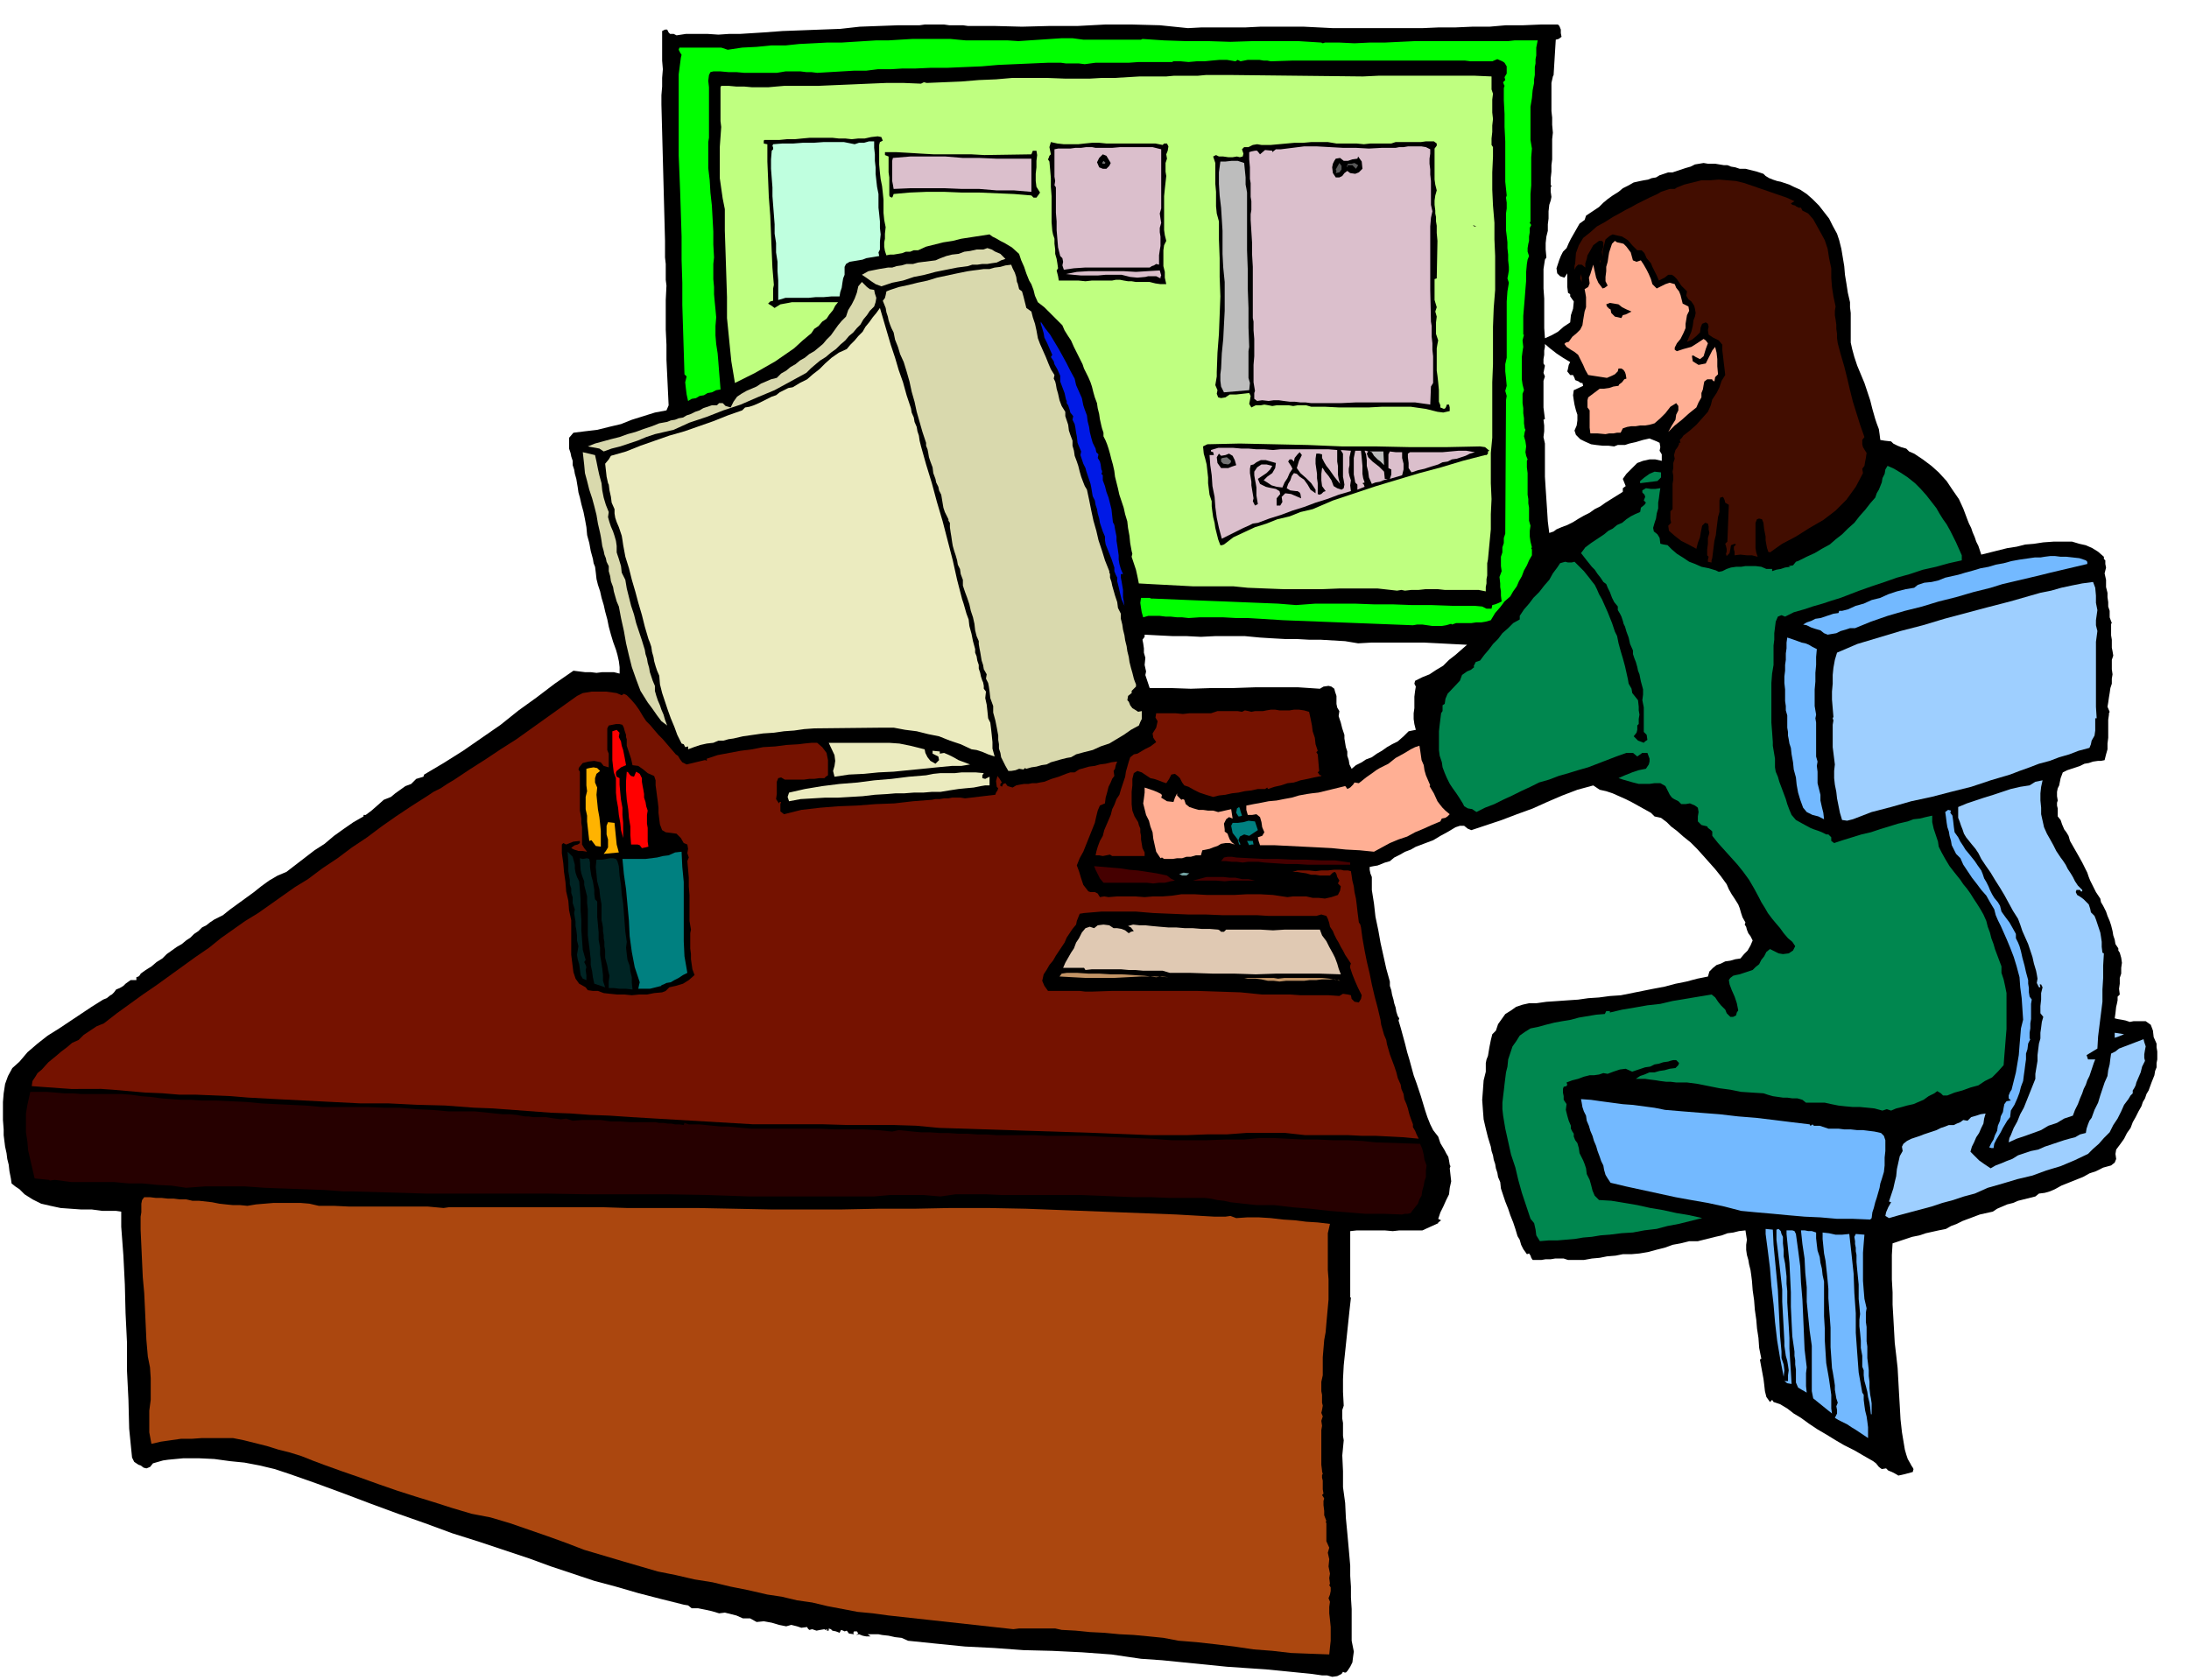
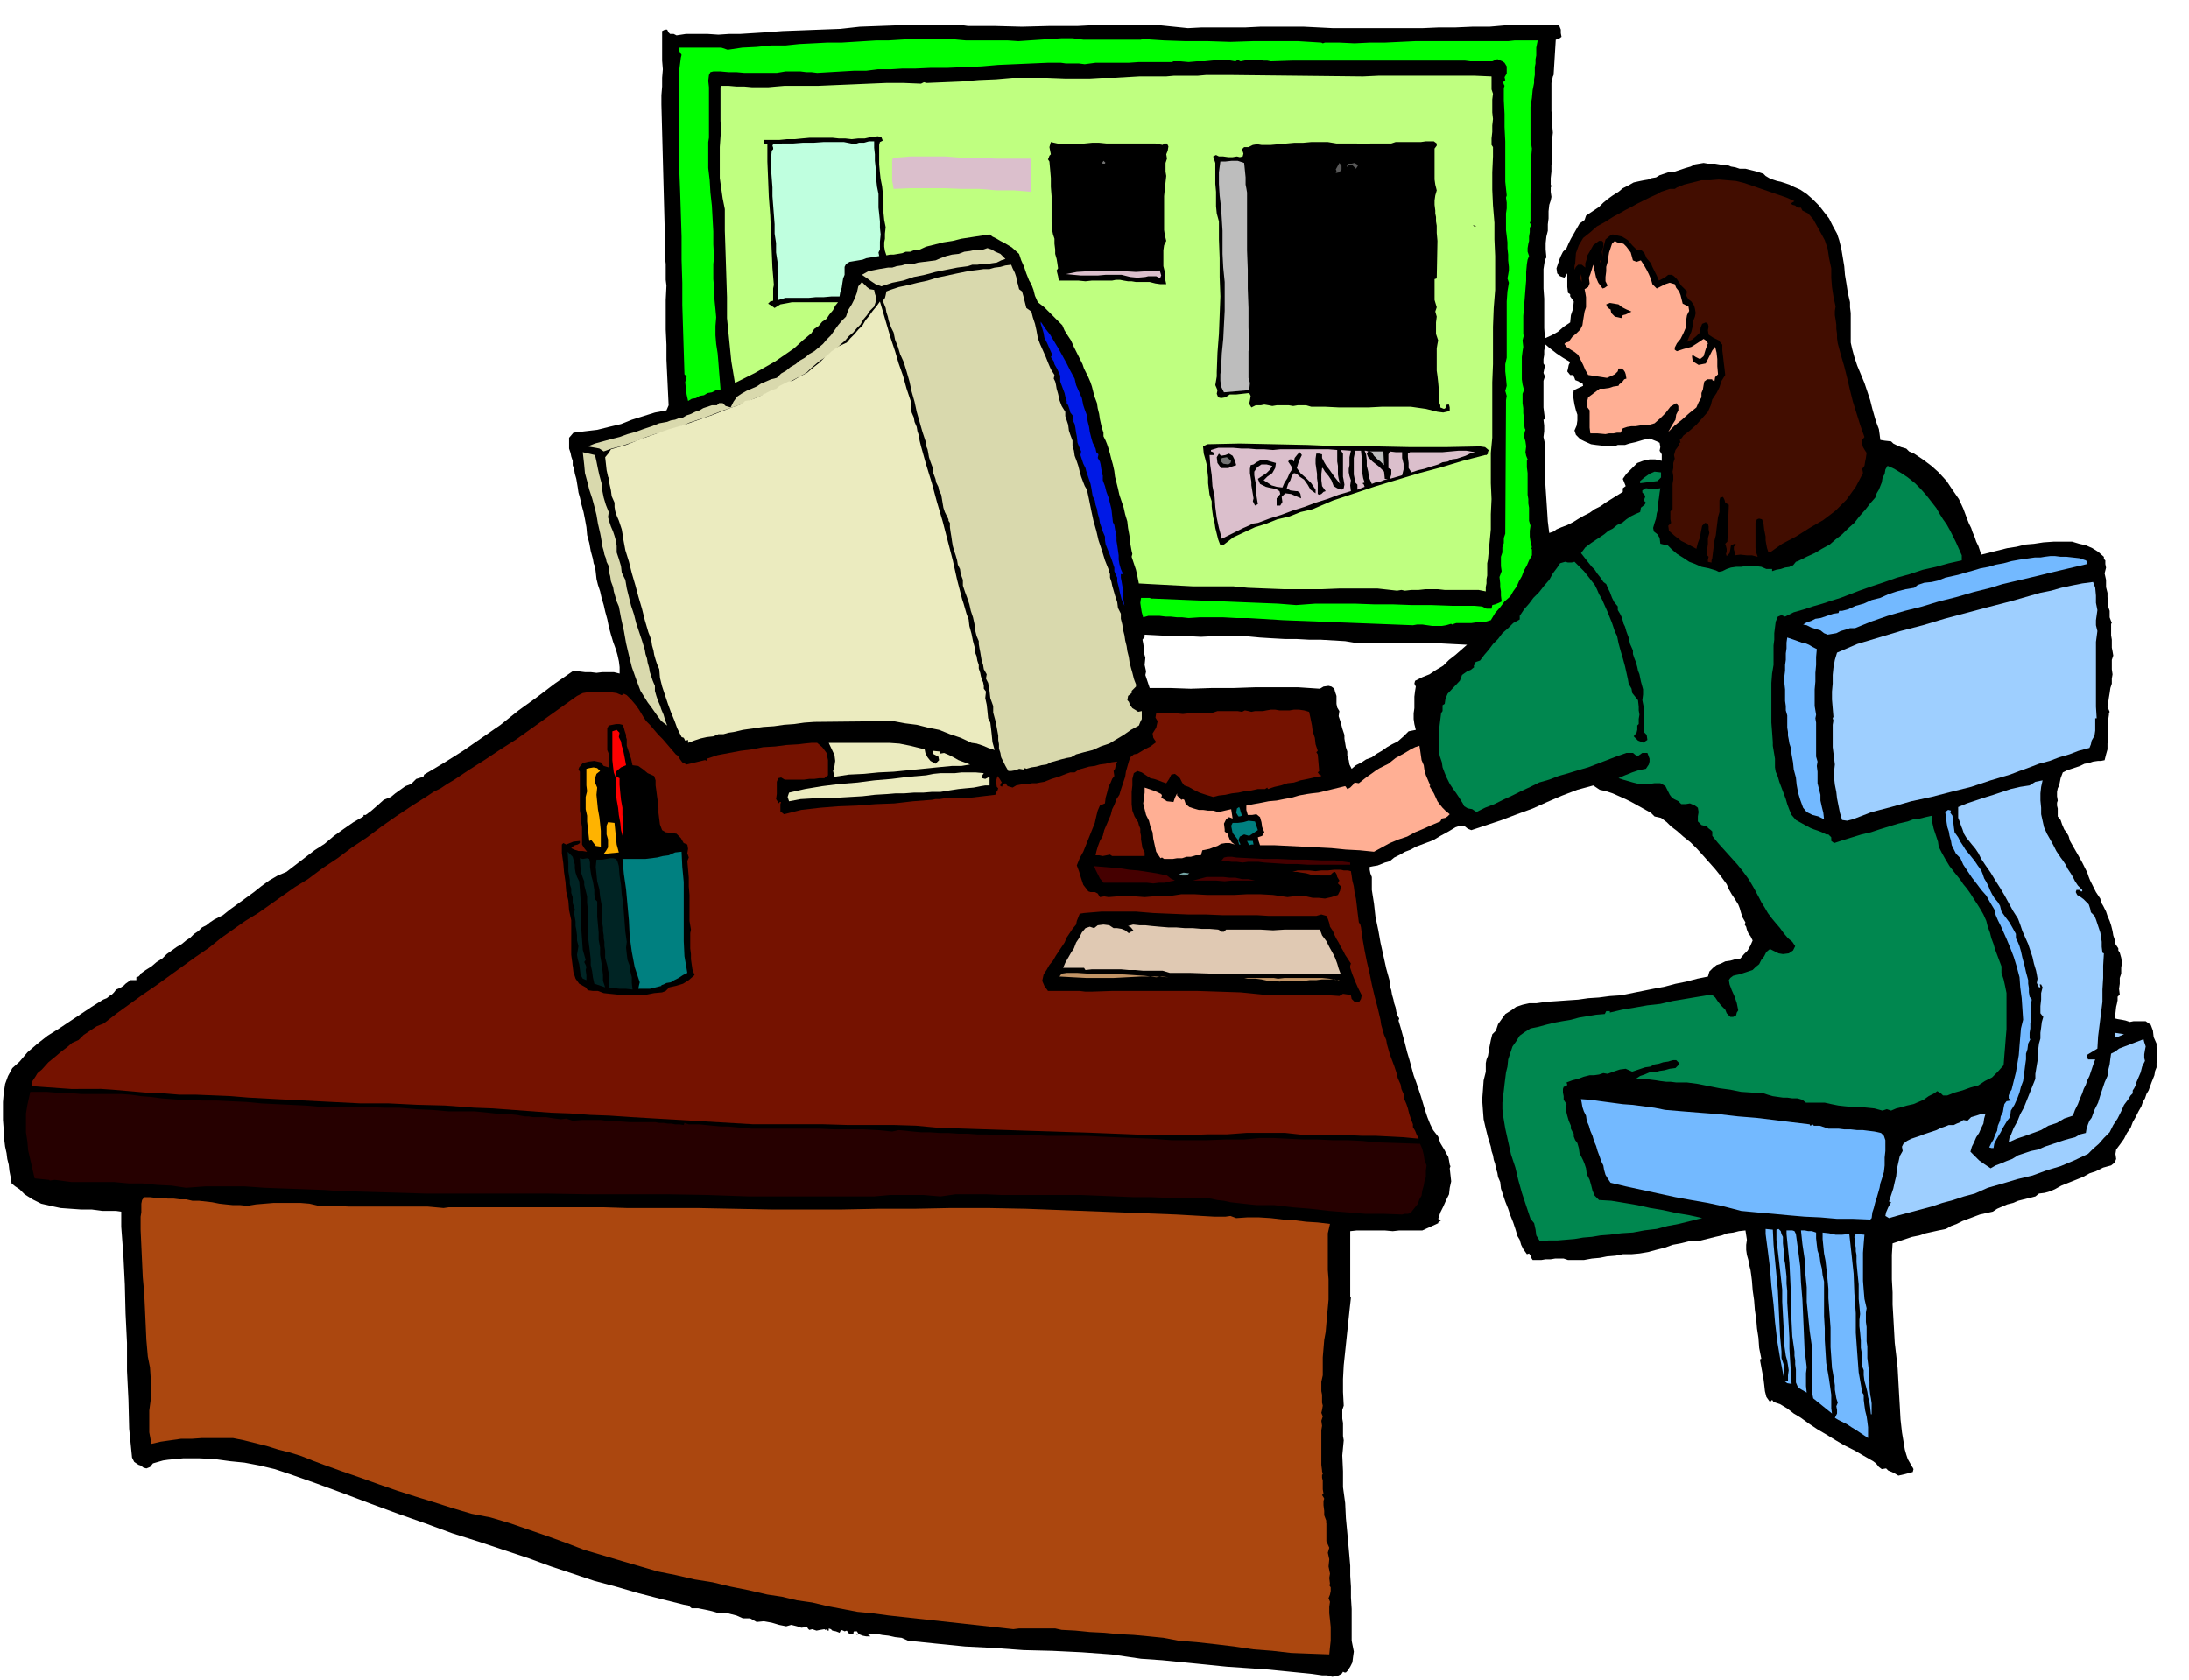
<svg xmlns="http://www.w3.org/2000/svg" fill-rule="evenodd" height="376.396" preserveAspectRatio="none" stroke-linecap="round" viewBox="0 0 3035 2329" width="490.455">
  <style>.brush1{fill:#000}.pen1{stroke:none}.brush5{fill:#dbbfcc}.brush6{fill:#bdbdbd}.brush7{fill:#737373}.brush9{fill:#420d00}.brush10{fill:#ffaf94}.brush11{fill:#d9d9ad}.brush12{fill:#ebebbf}.brush15{fill:#73b9ff}.brush16{fill:#9ecfff}.brush17{fill:#751200}.brush18{fill:teal}.brush19{fill:red}.brush20{fill:#ffb300}.brush21{fill:#002424}.brush22{fill:#450000}</style>
  <path class="pen1 brush1" d="m2990 1447-4-9-1-9-3-8-7-5h-17l-5 1-6-2-5-1-6-1-4-1 1-7 1-9 1-4 1-5v-5l3-3-1-8 1-7v-8l2-6v-8l1-7-1-7-2-7-2-3v-3l-4-6-1-6-2-6-1-6-2-8-2-6-3-7-2-6-2-4-2-4-3-5-1-5-6-9-5-10-3-6-2-5-2-6-2-4-5-10-5-9-4-7-4-7-4-7-2-7-3-5-3-4-3-7-2-6-4-5v-11l-1-4v-4l1-3-1-6v-6l1-5 2-4 2-10 3-8 6-3 6-2 6-2 6-2 6-3 6-1 6-2 7-1h4l5-1 2-8 2-7v-8l1-8v-25l1-7v-2l1-2-3-7 1-6 1-7 1-6 1-7 2-6v-7l1-6-1-7v-13l2-6-1-6-1-5v-11l-1-6v-16l1-1-3-8v-9l-2-6v-6l-1-7v-6l-1-4-1-4v-10l-2-9 1-4 1-4-1-5v-5l-2-2v-3l-8-7-8-5-9-4-9-2-10-3h-26l-14 1-13 2-12 1-12 3-13 2-12 3-12 3-12 3-2-6-2-6-3-6-2-6-3-7-2-6-3-6-2-5-6-16-6-13-9-13-8-12-11-12-10-9-12-9-12-8-7-3-4-4-7-2-5-2-6-3-3-3-9-1-6-1-1-8-1-7-3-8-2-6-4-14-3-12-4-12-4-12-5-12-5-12-4-12-3-11-2-9v-41l-1-8v-7l-3-13-2-13-2-12-1-12-2-12-2-12-3-12-3-9-6-11-5-10-7-9-7-9-9-9-8-7-9-6-9-4-6-3-6-2-6-2-5-1-6-2-5-2-5-3-3-3-9-3-8-2-8-2h-8l-6-2-6-1-5-2h-5l-6-1-6-1h-10l-6-1-6 1-6 1-6 3-7 2-6 2-6 2-6 2h-6l-6 2-6 2-5 3-6 1-5 2-6 1-5 1-9 2-7 4-8 4-6 5-8 5-7 5-6 5-6 6-6 4-6 4-6 4-2 6-7 5-4 7-4 7-4 7-3 6-3 7-5 5-3 6-2 5-2 6-2 6 1 7 4 4 6 2 2-3 2-3v19l1 8 3 2v3l5 7-1 10-3 9-1 10-9 6-8 7-9 5-9 4-1-14v-41l-1-14v-27l2-13 2-3-1-11v-9l1-9 2-8v-9l1-8v-10l1-9 2-6 1-5-1-7v-6l1-2-1-2v-9l1-9v-9l1-8v-28l1-9-1-11v-10l-1-9v-39l2-9 1-2 3-49 4-1 4-3-1-5v-5l-2-5-2-2h-24l-24 1h-24l-23 2h-24l-23 1h-23l-23 1h-124l-20-1-20-1h-61l-20 1h-61l-19 1-39-4-38-1h-38l-38 2h-39l-38 1-38-1h-37l-7-1h-19l-7-1h-27l-7 1h-29l-27 1-27 1-27 3-27 1-26 1-27 1-27 2-16 1-16 1h-15l-15 1-15-1h-30l-13 2-4-2h-5l-2-2-2-4h-3l-4 2v41l1 12-1 12v12l-1 12v13l5 189v23l1 9v22l1 8-1 20v41l1 21v21l1 21 1 21 1 21-3 7-16 3-16 5-16 5-15 6-17 4-16 4-17 2-16 2-6 7v15l2 6 1 5 2 6v6l2 6 1 6 2 7 1 6 1 6 1 7 2 7 2 9 3 11 2 10 2 11 1 11 3 11 2 11 3 11 1 6 2 5 1 8 1 9 2 8 3 9 2 9 3 10 2 9 3 11 2 10 3 11 3 10 4 11 2 7 2 9 1 8v9l-8-2h-16l-8 1-8-1h-8l-8-1-8-1-26 18-25 19-25 18-25 20-26 18-26 18-27 17-27 16-1 3-10 3-7 7-8 3-7 5-7 5-6 5-10 4-9 8-8 7-8 6h-3v2l-14 8-13 9-14 10-13 11-14 9-13 10-13 10-13 10-12 5-12 7-11 8-10 8-11 8-11 8-11 8-10 8-6 3-6 3-6 4-5 4-6 3-5 5-6 4-5 5-6 4-6 5-7 4-7 5-7 5-6 6-8 5-7 6-8 5-7 5-1 2-2 2-3 1v4h-8l-7 5-3 3-5 3-5 2-3 4-3 3-2 1-5 4-5 2-16 10-15 10-15 10-15 10-16 10-14 11-14 12-11 13-10 9-6 11-4 11-2 13-1 12v25l1 13v8l1 8 1 8 2 9 1 8 2 8 1 9 2 10 1 7 5 4 6 4 7 7 11 7 12 6 13 3 14 3 14 1 14 1h15l15 2h19l7 1v21l3 40 2 40 1 40 2 41v39l2 40 1 40 4 40 3 6 6 4 3 1 4 3 4 1 5-2 4-5 7-2 7-2 7-1 21-2h22l21 1 22 3 20 2 21 4 21 5 21 7 37 13 38 14 37 14 38 14 37 13 38 14 38 12 39 13 30 10 30 11 30 10 30 10 30 8 31 9 31 8 32 8 6 1 5 4h9l10 2 9 2 10 3 8-1 8 2 8 2 9 4h10l9 5 10-1 11 2 10 3 10 2 7-2 8 2 6 2 8-1 1 2 2 2 4-1 6 2 5-1 6-1 1 1 3-1-1 2h3v-3l3 1 1 1 1 1 5 1 5 2 2-4 3 1 2 1 3-1 3 4 7 1-1-2 1-2h4l2 3-3 2 4-1 5 2 5 1h6l-4-3h15l5 1 9 1 9 2 9 1 9 4 39 4 40 4 40 2 41 3 40 1 41 2 41 3 41 6 29 2 30 3 30 3 30 3 29 2 29 2 30 3 30 3 7 1 7 1h7l7 2 7-1 6-3 2-3 2 1h2l2-2 4-6 3-6 1-8 1-7-3-15v-44l-1-16v-15l-1-15v-14l-2-23-2-22-2-21-1-21-3-22v-22l-1-22 2-21-1-6v-18l-1-6v-12l2-6-1-19v-18l1-19 2-19 2-19 2-19 2-19 2-18h-1v-92l9-1h39l11 1 9-1h32l22-10v-1l4-3-4-2 3-9 4-8 4-9 4-8 1-9 2-9-1-9-1-9 1-3-1-2-1-6-1-5-3-5-2-4-6-10-3-9-7-9-4-8-4-10-3-9-3-10-3-10-3-9-3-9-4-11-3-11-3-11-3-10-3-12-3-11-3-11-3-10 1-3-2-3-2-6-1-6-2-6-1-5-2-7-1-6-2-6v-6l-5-18-4-18-4-18-3-17-4-19-2-18-3-19v-18l-2-5-1-5v-4l5-1 6-1 5-2 5-2 7-2 6-5 8-4 7-4 8-3 7-4 8-3 8-3 8-3 10-6 11-6 5-3 5-3 6-2h6l5 4 5 2 21-7 21-7 21-8 22-8 20-9 21-9 21-8 22-6 9 6 9 2 9 3 9 4 9 4 8 4 9 5 9 5 9 5 5 5 9 2 8 6 6 6 8 6 9 8 10 8 9 9 9 10 8 9 8 9 8 10 8 11 3 7 4 7 4 6 5 8 2 5 2 7 2 6 4 7-1 3 2 3 1 4 2 5 3 4 3 6-3 7-4 7-5 5-5 6-7 1-7 2-7 1-6 3-6 2-5 4-5 5-2 7-15 3-15 4-15 3-15 4-16 3-15 3-15 3-15 3-15 1-15 2-15 1-14 2-15 1-14 1-15 1-14 2h-10l-9 2-9 3-7 5-8 5-5 7-5 7-3 9-5 5-2 8-1 5-1 5-1 6-1 6-2 5-1 5v12l-3 12-1 14-1 13 1 14 1 13 3 13 3 12 4 13 1 6 2 6 1 6 2 6 1 6 2 6 1 6 3 7 1 9 3 9 3 9 4 10 3 9 4 10 3 9 3 10 3 5 2 7 3 6 5 7 3-1 2 3 1 3 2 3h12l6-1h7l6-1h12l6 2h22l11-2 11-1 10-2 12-1 10-2h12l11-1 12-2 11-3 12-3 11-4 11-2 12-3h12l8-2 8-2 8-2 9-2 8-3 8-1 8-2 9-1 2 13-1 7v7l1 7 2 7 1 6 2 8 1 7 1 8 1 13 2 14 1 13 2 14 1 12 2 13 1 14 3 15-2 1 5 27 1 8 1 9 2 8 5 7 3-3 2 3 9 3 10 6 9 7 10 6 11 8 12 8 12 7 13 8 12 7 14 7 12 7 14 8 4 3 4 5 4 3 6-1 3 3 5 2 4 2 5 3 9-2 11-3 1-4-1-2-2-3-1-2-4-7-2-6-2-7-1-6-3-18-2-18-1-18-1-17-1-18-1-18-2-18-2-17-1-18-1-18-1-17v-17l-1-18v-34l1-16 9-3 9-3 9-3 10-2 9-3 9-2 9-2 10-2 7-4 8-3 8-4 8-3 8-3 8-3 9-2 9-2 6-4 7-3 7-3 8-2 7-3 8-2 8-2 8-2 5-4 8-1 7-2 7-3 9-5 10-4 10-4 10-4 9-5 9-3 10-5 11-3 5-4 2-5-1-7 1-6 6-8 5-7 4-8 5-7 3-8 4-7 4-8 4-7 2-6 3-5 2-6 3-5 4-11 4-10 1-6 2-5v-6l1-5v-11l-1-6v-5zM1962 944l-1 4 2 4-1 6-1 8v16l-1 7v8l1 7 2 8-10 2-7 7-8 7-8 4-7 4-7 5-7 4-7 5-8 3-6 4-8 4-6 5-3-6-1-6-2-6v-6l-2-6-1-6-1-6v-5l-3-9-2-8-3-9 1-7-3-5-1-5v-11l-2-6-1-4-4-3-4-1-7 1-5 3-30-2h-60l-29 1h-30l-30 1-29-1h-28l-2-6-2-6-2-6 1-5-2-9 1-10-2-7v-6l-1-7-1-5 3-4v-3l19 1 20 1h19l20 1 20-1h41l21 2 16 1 18 1h16l18 1h16l17 1 17 1 18 3 18-1h74l20 1 19 1 20 1-8 7-8 7-9 7-8 8-10 6-9 6-10 4-10 5zm342-305-9-2h-8l-9 2-8 3-7 7-8 8-5 7 4 10-4 3v5l-8 5-8 5-8 5-7 5-8 4-7 5-8 4-7 4-8 5-8 4-8 3-7 3-4 3-6 2-2-16-1-16-1-15-1-15-1-16v-46l-2-9 1-8v-8l-1-8 2-1-1-8-1-8v-37l2-6-2-5 1-5 1-5-2-3v-6l1-6v-6l1-5v-4l7 6 9 7 9 6 10 6-2 4-1 5-1 4 4 5h4l2 4 1 3 5 2 1 1 2 1h2l1 4-13 6-1 7 1 7 1 6 2 8 2 6v8l-1 7-3 7 2 6 6 6 6 3 9 4 7 1 9 1h8l8 1 5-2h10l6-2 9-2 10-3 9-2 10 4 4 2 1 6-1 5 3 5v9z" />
  <path class="pen1" style="fill:#0f0" d="M1383 56h14l15 1 15-1 15-1 15-1 15-1h15l15 2h80l2-1 30 2 30 1h31l31 1 31-1h63l32 2 2 1 3-1h20l21 1 21-1h21l21-1 21-1h129l9-1h32l-2 10v11l-1 5v6l-1 5v11l-1 6v5l-2 10-1 11-2 12v46l2 12-1 12v39l-1 12v38l-1 2 2 3-2 4v6l-1 6v6l-1 4-1 6v5l2 6-2 5-1 6-1 11v12l-1 12-1 13-1 12-1 12v26h1l-2 8 1 9-1 6-1 8v31l1 7 2 8-2 5v13l1 7v7l1 7v7l1 7 1 2-1 3-1 6 2 7 1 7-1 8 1 5 2 5-1 2v9l1 8v30l1 6v6l1 6v18l2 7-1 7v8l1 7 2 8-1 1 1 2v8l-4 7-3 7-4 7-3 8-4 7-3 7-5 7-4 7-8 7-6 8-7 8-6 10-7 2-6 1h-7l-7 1h-21l-6 2-1-1-7 2-6 1h-13l-7-1-7-1h-7l-6 1-180-7-16-1-16-1-17-1h-16l-18-1h-33l-15 1-9-1h-7l-9-1h-7l-8-1h-16l-7 2-2-7-1-6-1-7 1-7h12l2 1h3l24 1 24 1 25 1 26 1 24 1 25 1 25 1 25 2 27-2h54l27 1h26l27 1h27l28 1h31l11 1 6 3h7l1-5 4-1 5-2 4-2-1-8v-6l-1-6v-5l-1-9 3-8-1-7v-13l2-6v-7l2-6v-7l2-6 1-179v-6l1-6-2-7 2-7-1-11-1-9v-10l2-9v-78l1-14 2-12-2-6 1-5 1-6v-5l-1-9v-8l-1-9v-8l-1-9-1-8v-23l1-7v-8l-1-7 1-3-2-19v-56l-1-20v-18l-1-19v-17l1-3-1-2-1-3 3-3-1-4 3-5V92l-3-5-3-2-7-3-7 3h-30l-8-1h-239l-30 1-5-1h-5l-6-1h-16l-10 2-4-2-3 2-12-2h-10l-11 1-10 1h-11l-11 1-11-1h-10l-2 1h-46l-14 1h-46l-15 2-8-1h-18l-7-1h-18l-23 1-23 1-23 1-23 2-24 1-23 1h-23l-22 1h-18l-16 1h-18l-16 2h-17l-17 1-17 1-17 1-8-1h-7l-8-1h-21l-6 1-6 1h-45l-11-1h-11l-11-1h-10l-4 1-2 4-1 8 1 9v70l-1 6v36l2 17 1 17 2 18 1 18 1 18v18l1 18-1 9v21l1 11v10l1 11 1 10 1 11-1 12v13l1 12 2 13 1 12 1 13 1 12 1 13-6 1-6 3-6 1-5 3-6 1-5 3-6 1-5 3-2-9-1-8-1-9 2-8-3-3-1-32-1-32-1-32v-31l-1-32v-32l-1-32-1-31-1-25-1-24V103l3-23 1-4-2-3-2-4 1-3h58l9 3 20-3 20-1 20-2h20l19-2 20-1 19-1h20l16-1 16-1 16-1h17l16-1 17-1h53l10 1 11 1h44z" />
  <path class="pen1" style="fill:#bfff80" d="m1890 106 21-1h134l23 1v18l2 6-1 8v18l1 9-1 9v9l-1 9v9l2 3v13l-1 22v24l1 22 2 24v23l1 23v47l-2 25-1 26v52l-1 25v77l-2 21v42l1 22-1 21v21l-2 21-2 21-1 5v17l-1 5v6l-1 5v6l-10-2h-47l-9-1h-18l-9 1h-10l-9 1-5-1-6 1-27-3h-53l-25 1h-51l-26-1-25-1-20-2h-56l-19-1-19-1-19-1-18-1-2-10-2-9-3-9-3-9 1-4-1-4-2-11-1-10-2-11-1-9-3-10-2-9-3-9-3-9-2-9-2-8-2-8-1-8-2-9-2-7-2-8-2-7-2-6-2-5-3-6v-5l-2-6-1-4-2-9-1-7-2-8-1-7-3-8-2-7-2-8-2-6-3-7-3-6-3-6-2-6-3-6-3-6-3-6-3-6-4-9-4-6-5-8-3-7-8-8-8-8-9-9-9-7-4-9-2-8-3-8-3-5-4-10-3-9-4-9-3-9-10-9-10-6-6-3-5-3-6-3-4-3-13 2-13 2-13 2-12 3-13 2-12 3-12 3-11 5h-6l-5 2h-6l-5 2-6 1-6 1h-5l-5 1-2-6-1-6v-6l1-5v-7l1-9-2-10-1-10v-18l-1-10-1-9-2-10-1-9-1-11v-27l1-4 2-1 2-1-2-5-5-1-9 1-9 2h-9l-9 1-9-1h-9l-9-1h-31l-11 1-10 1h-11l-10 1h-21l-1 1v4l5 1v24l1 24 1 25 2 26 1 24 1 25 1 23 2 24-1 5v17l-4 1-3 3 5 3 4 3 8-5 11-2 5-1h64l-4 5-3 6-5 6-4 6-6 4-5 6-6 4-4 6-12 10-12 11-13 9-13 9-14 8-14 8-14 7-14 7-5-30-3-30-3-30v-29l-1-31-1-31-1-30v-30l-3-15-2-14-2-14v-43l1-14 1-14-1-8v-47l1-2h10l11 1h11l11 1h22l11-1 12-1h47l23-1 24-1 23-1 24-1h24l24 1 4-2 4 1 24-1 24-1 24-2 24-1 23-2h47l26 1h34l17-1h18l17-1 17-1h37l11-1h33l11-1h36l182 2z" />
  <path class="pen1" style="fill:#bfffdf" d="M1212 196v9l1 9v9l1 9v9l1 9 1 9 2 10v19l1 9 1 10v9l1 9-1 10v11l-2 4 1 5-6 1-6 1-6 1-5 2-6 1-6 1-6 1-5 3-2 4v11l-2 5-1 6-1 7-2 6-1 6h-11l-11 1h-11l-10 1h-32l-10 3v-27l-1-13v-13l-2-13v-13l-2-13v-13l-1-13-1-13-1-13v-12l-1-13-1-13v-13l1-12 2-2v-2l-1-3 1-2 13-1h15l13-1h15l14-1h28l15 3 6-2h7l7-2h7z" />
  <path class="pen1 brush1" d="M1992 199v3l-3 4v43l1 7 2 8-2 7-1 7v6l1 8v4l1 5v6l1 6v10l1 11-1 52-3 1v29l3 10-2 6 2 7-1 8v16l3 9-1 5-1 6v31l1 7 1 9 1 11v16l2 5v3l5 2 2-1 1-2 1-3h3l1 4v5l-9 2-8-1-8-2-8-2-21-3h-40l-19 1h-40l-20-1h-19l-7-2h-12l-6 1-6-1h-17l-6 1-5-1-6-1-5 1h-7l-6 3-3-5 1-5 1-6-2-4-9 1-9 1h-9l-6 4-6 1-4-1-2-5 1-5-3-7 1-6 1-6v-6l1-27 2-26 1-26 1-26-1-27v-26l-1-26v-25l-3-11-1-10v-20l-1-11v-29l-3-9 4-2 4 2h6l7 1h6l6-1 4 1 4-1 1-4-1-3-1-3 3-3h6l6-3 6-1 6 1h13l11-1 11-1 11-1h12l11-1h23l12 2h28l10 1 9-1h29l6-2h35l7-1h11l4 3zm-458 0h68l10 2 2-2h4l2 4-1 6-2 5 1 6-2 6v12l1 6-1 9-1 9-1 10v47l1 7 2 8-3 6-1 7v22l2 8v8l2 9h-8l-7-1-8-2h-19l-6-1h-5l-6-1-5-1h-6l-5 1h-28l-9 1-10-1h-27l-1-6-1-4-1-4 2-3-1-7-1-6-2-7v-6l-1-8v-7l-2-6-1-5-1-12v-36l-1-13v-12l-1-12-1-11-2-3 1-2 1-3 2-2-2-10 2-7 9 2 9 1h20l9-1 10-1h10l10 1z" />
-   <path class="pen1 brush5" d="M1519 205h23l11-1h45l12 3v82l-2 7 1 7 1 6-2 7v6l1 6v13l-1 6-1 7v13l-4-1-3 2-3 1-3 2h-90l-15 1-14 2-2-6 1-5-1-5-3-3-3-12-1-12-1-12v-12l-1-12v-35l-1-2-1-1 1-6-1-6v-38l5-1h17l7-1h8l7-1h8l5 1zm416 0 5-1h6l6-1h19l6 1 6 3v6l-1 7v7l1 8v7l1 9v33l2 9-2 9-1 12v88l1 44 1 6v15l1 9v9l1 9v37l-3 5-1 25-21-3h-82l-21 1h-41l-8-1h-7l-8-1h-7l-8-1-7-1h-7l-7 1-9-1-7 1-4-3v-8l1-3-2-12v-24l1-12v-24l-1-12v-12l-1-5v-71l-1-17v-16l-1-16-1-16v-8l1-6v-12l-1-6v-19l-1-6v-16l-1-11v-10l3-1 5-1h3l4 5 7-6 10 1v2l5-4h7l8-1 8-1 16-2h18l18 1 18 1h18l18 1 18-1h19z" />
-   <path class="pen1 brush1" d="m1438 215-1 8v9l-1 9v10l1 8 5 8-2 3-3 4h-4l-3-3-24-2-24-1-24-1h-24l-25-1h-24l-24 1-22 2-1 3-1 2-3-1-1-2v-25l-1-7v-22l-5-2v-4h16l18 1 16 1 18 1h52l18 1 65-1 2-5h5l1 6zm102 11-2 4-4 4h-5l-5-2-3-7 3-6 5-5 5 2 3 5 3 5z" />
  <path class="pen1 brush5" d="M1430 220v46l-24-2h-24l-24-2h-24l-24-1h-48l-23 1-1-6-1-5v-28l1-4 24-2h49l24 2h23l23 1h49z" />
  <path class="pen1 brush1" d="m1889 234-5 5-5 2-7-1-4-3-4 3-3 4-4 2h-5l-4-6-1-8 1-5 2-4 2-3 6-1 5 4h6l6-2 7-1 1-3 5 7 1 10z" />
  <path class="pen1 brush6" d="m1725 226 1 10 1 10v10l1 5 1 6v80l1 27v26l1 27v27l1 27-1 6v37l2 7-1 10-35 3-4-8-1-8v-9l1-8 1-21 2-20 1-20 1-19v-40l-2-20-1-19v-32l-1-16-1-16-2-17-1-16v-16l2-15h7l9-1h8l9 3z" />
  <path class="pen1 brush7" d="M1533 226h-1v1h-3l-1-1 2-3 3 3z" />
  <path class="pen1" d="m1860 235-3 4-5 1 1-3-1-2 5-9 3 4v5zm23-6-1 2-2 3-5-5h-6l-1 1 1 1h-2l2-4h5l4-1 5 3z" style="fill:#595959" />
  <path class="pen1 brush9" d="m2477 274 11 5-5 3 2 2 4 1 1 1 4 2h3l2 4 8 4 7 8 5 9 5 9 6 11 4 12 2 13 3 14v13l1 13 2 13 3 14-1 6v6l1 6 1 7v6l1 7v6l1 7 4 15 5 17 4 16 4 17 4 16 5 16 5 16 6 17-3 4v6l1 4 3 5 2 3-1 7-1 5-1 6-3 4 1 6-10 19-13 18-15 15-17 13-19 11-19 12-19 10-17 12-2-1v1l-2-6-1-5-1-6v-5l-2-10-1-9-2-5-4-1-3 1-2 5v35l1 6 2 6-8-2h-7l-9-1-8 1v-5l-1-3v-4l3-3-2-1-5 2-1 6-1 5-4 4-1-3 1-3v-4l-1-4-1-3 3-3 2-51-5-3-1-4-2-4-4 1-1 4v16l-2 7-1 8-1 8-1 9-2 8-1 8-1 8-1 8-1 3v3l-5-1v-3l1-4-2-2v-8l1-8v-8l2-7-1-5v-4l-1-4-4-1-4 4-1 5-1 5-1 6-3 8-2 8-11-6-10-5-9-7-8-7-1-7 4-4-1-5v-11l3-3v-35l1-6v-5l-1-6 1-5v-7l2-6-1-5 2-7 3-4 2-4v-2h2l-1-4 3-3 2-3 9-7 9-8 8-9 8-9 4-9 2-8 6-9 4-8 3-9 5-8-1-9-1-8-1-9-1-8v-8l-5-6-8-4-6-4-1-6 1-5-1-4-3-2-5 2-2 5-1 7-5 5-6 5-7 3 3-7 3-7 2-8 1-8 2-5 1-5-1-6-1-4-4-6-4-3-3-5 1-6-8-8-6-9-4-4-3-2h-5l-5 4-4 2-4 2-3-7-3-6-3-6-2-5-6-7-3-7-4-4h-6l-7-7-6-7-8-5-9-2-4-1-4 2-6 5-2 8-2 8v8l-1-7 2-7v-6l-2-2h-4l-8 6-5 9-3 5-1 5-2 6v6l-5-4h-5l-3 3-2 4v-5l1-4 1-14 4-11 6-10 10-8 9-8 11-6 11-7 11-6 7-4 8-4 7-4 8-4 10-5 11-5 5-3 6-2 6-2h7l3-2 10-4 12-3 12-3h12l12-1 12 1 12 1 12 3 58 20z" />
  <path class="pen1 brush1" d="M2047 314h-3l-2-2 5 2z" />
  <path class="pen1 brush10" d="m2255 342 6 8 3 11 5 2 6-2 4 6 4 7 3 6 3 7 2 7 6 6 6-3 6-3 6-2 7 2 2 5 4 5 2 5 2 8 1 4 4 2 4 2 1 6-3 6-1 6-1 6v6l-3 7-4 8-5 6-3 6v3l3 2 9-3 11-3 8-5 9-6 3 2 3 4-3 8-3 10-5 4-6-3-3-2h-2v2l1 6 8 5 10-2 3-6 3-6 3-6 4-5 2 8 1 9v10l1 11-4 4-1 6-3-2v-1h-7l-4 3-1 5-1 6-2 5v6l-4 7-3 7-10 8-10 9-10 8-9 9 5-9 5-8 1-7 3-6v-6l-3-4-8 5-7 9-7 7-8 7-7 2-6 1h-7l-6 1h-6l-6 1-6 2-3 6h-5l-5 1h-6l-5 1-11-1h-10l-1-8v-24l-3-4v-10l1-4 16-12h6l7-1 6-2 7-1 1-2 4-3 3-4 3-1-1-6-1-3-2-3-3-2h-4l-1 4-2 2-2 2-4 2-7 3-26-4-4-7-3-7-4-8-3-6-5-4-5-3-6-4-3-4 2-2 4-1 5-7 6-5 5-5 3-6 1-7 1-6 1-6 2-6v-14l-1-6-1-5 5-3 2-5-1-8 2-5 4-13 2 9 2 9 3 7 6 8 3-1 4-3-3-6v-6l1-8v-6l2-7 1-7 1-6 2-6 2-6 4-4 3 2 5 1 4 1 4 4z" />
  <path class="pen1 brush11" d="m1394 359-6 2-6 3-7 1-6 1h-7l-7 1h-7l-6 2-15 2-15 3-15 3-15 4-15 3-15 5-15 3-15 5-8-3-6-4-7-5-6-4 9-5 10-2 5-1 6-1 6-1h6l6-2 7-1 7-2h9l7-2 8-1 8-1 8-1 7-3 8-3 8-2 9-1 8-3 8-1 9-2h9l6-2 6 2 5 3 7 3 7 7z" />
  <path class="pen1 brush9" d="m2219 365-1-3 2-3-1 2v4z" />
  <path class="pen1 brush11" d="m1410 391 1 2 1 4 1 4 4 3 2 7 2 8 2 8 7 5 2 8 3 9 2 9 2 11 3 8 4 9 4 9 4 10 3 7 5 8-1 5 2 4 1 4 1 6 2 7 2 9 3 8 5 8v6l2 6 2 6 1 8 2 6 3 8v7l2 7 1 7 3 8 2 6 2 8 2 7 3 8 2 5 3 5 3 14 3 15 3 14 4 14 3 13 5 15 4 13 6 15v2l1 2v5l2 6 1 5 2 7 2 7 3 9 1 8 4 8v7l2 8 1 7 2 8 1 7 2 8 1 7 2 8 1 7 2 8 2 7 2 8 1 3 2 5v3l-3 3-3 3v3l-5 4-1 6 2 2 2 5 3 4 5 3 3 2 5-1v11l-2 4-2 5-11 6-10 7-10 6-10 6-12 4-11 5-12 3-11 3-7 4-6 1-8 2-7 2-7 2-6 3-7 1-7 2-7 1-7 2-2-1-2 2-6-1-5 2-6 1h-4l-4-7-3-6-3-6-1-6-2-6v-6l-1-6v-6l-2-11-2-10-3-11v-9l-4-11-1-9-1-7-1-5-3-6 1-6-4-7-1-6-2-6-1-6-1-6-1-5-1-6v-4l-3-7-2-8-1-9-2-9-3-9-2-9-3-9-3-8-3-9v-8l-3-8-1-7-3-6-1-6-2-7-2-6-2-7-1-6-1-7-1-6-1-7v-6l-2-3v-2l-5-10-2-6-1-6-1-6-1-6-3-6-1-5-3-6-1-5-3-8-1-8-3-8-2-6-1-6-1-5-2-5v-4l-5-15-4-14-4-14-3-14-4-14-3-14-4-14-4-13-5-11-3-10-4-10-2-10-3-6-2-5-2-6-1-5-2-6-1-6-2-5-2-5 3-4 1-4 1-5 5-2 12-4 14-3 12-3 14-3 13-4 14-3 14-3 15-3 7-1 8-1 7-1h8l7-2 8-1 7-2 8-1 2 5 3 6 2 6 1 7z" />
  <path class="pen1 brush5" d="m1610 382-1 2v2l-6-3h-11l-4 1-11 1-10-1-12-3h-22l-11 1h-23l-11-1-10-1 15-3 16-1h49l17 1 16-1 17-1 2 7z" />
  <path class="pen1 brush9" d="m2193 391-2-5 1-6 1 5v6z" />
  <path class="pen1 brush11" d="m1212 402 1 5 2 6-1 6-2 6-6 6-4 6-5 6-4 7-5 5-5 6-6 5-5 6-7 6-6 6-7 5-7 6-8 5-6 5-7 6-6 6-22 12-22 12-24 10-23 10-24 8-23 9-24 8-22 10-13 3-13 3-12 4-12 5-12 4-12 4-12 3-11 4-6-4-5-1-6-1-5-1 10-4 11-3 11-3 12-3 11-4 11-3 11-4 12-4 10-4 11-2 5-2 6-1 5-2 6-1 5-3 6-2 6-3 6-2 5-3 6-2 6-2h7l3-3h5l4 4 7 2 4-8 5-7 6-4 7-4 7-3 7-3 6-4 7-3 7-3 8-2 6-6 7-4 6-5 7-4 6-5 7-4 6-5 7-4 6-5 6-5 5-6 6-6 5-7 5-7 5-6 6-6 3-9 5-8 4-8 3-8 2-9 5-6 3 3 4 4 4 3 6 1z" />
  <path class="pen1 brush1" d="m2249 426 6 3 7 3-4 2-4 2-4 1-2 4-9-2-5-5-1-5-2-1-3-3-1-3 5-2 6 1 6 1 5 4z" />
-   <path class="pen1 brush12" d="m1263 566 1 6 3 7 1 6 3 7 1 6 2 6 1 7 2 8 7 25 8 26 7 26 8 27 7 27 7 27 6 27 7 27 2 6 2 7 2 7 3 8 1 9 3 11 2 10 3 11v5l2 5 1 6 2 6v5l2 6 1 5 2 6 1 2 1 5v4l3 4-1 9 2 9 1 9 1 10 3 6 1 8 1 9 1 10v9l3 11-9-3-7-3-9-3-7-1-15-7-15-5-15-6-15-3-16-4-16-2-16-3h-15l-95 1-14 1-14 2-14 1-14 2-15 1-14 2-14 2-13 3-7 1-7 2h-7l-7 3-9 1-9 2-9 3-8 3v-4l-4 1-2-4-3-1-6-12-4-11-5-12-4-11-4-12-4-12-3-12-1-12-3-7-2-6-2-7-1-6-2-7-1-7-2-6-2-5-5-17-4-16-5-17-4-15-5-17-4-16-5-16-3-16-1-7-1-6-2-6-2-6-3-7-2-6-1-6v-6l-4-9-1-8-2-9-1-8-1-2-2-9-1-9-1-9 5-6 3-5 7-2 7-2 7-2 20-8 20-7 20-7 21-6 20-7 20-7 20-8 20-7 4-4 6-1 6-2 7-3 6-3 6-3 6-3 6-2 5-4 6-3 6-3 6-1 10-6 10-5 8-7 9-7 8-8 9-8 10-7 11-5 5-6 6-6 5-6 6-6 4-7 5-6 5-7 5-6 5-7 5 17 5 17 5 17 6 18 5 17 6 17 5 18 6 18z" />
+   <path class="pen1 brush12" d="m1263 566 1 6 3 7 1 6 3 7 1 6 2 6 1 7 2 8 7 25 8 26 7 26 8 27 7 27 7 27 6 27 7 27 2 6 2 7 2 7 3 8 1 9 3 11 2 10 3 11v5l2 5 1 6 2 6v5l2 6 1 5 2 6 1 2 1 5v4l3 4-1 9 2 9 1 9 1 10 3 6 1 8 1 9 1 10l3 11-9-3-7-3-9-3-7-1-15-7-15-5-15-6-15-3-16-4-16-2-16-3h-15l-95 1-14 1-14 2-14 1-14 2-15 1-14 2-14 2-13 3-7 1-7 2h-7l-7 3-9 1-9 2-9 3-8 3v-4l-4 1-2-4-3-1-6-12-4-11-5-12-4-11-4-12-4-12-3-12-1-12-3-7-2-6-2-7-1-6-2-7-1-7-2-6-2-5-5-17-4-16-5-17-4-15-5-17-4-16-5-16-3-16-1-7-1-6-2-6-2-6-3-7-2-6-1-6v-6l-4-9-1-8-2-9-1-8-1-2-2-9-1-9-1-9 5-6 3-5 7-2 7-2 7-2 20-8 20-7 20-7 21-6 20-7 20-7 20-8 20-7 4-4 6-1 6-2 7-3 6-3 6-3 6-3 6-2 5-4 6-3 6-3 6-1 10-6 10-5 8-7 9-7 8-8 9-8 10-7 11-5 5-6 6-6 5-6 6-6 4-7 5-6 5-7 5-6 5-7 5 17 5 17 5 17 6 18 5 17 6 17 5 18 6 18z" />
  <path class="pen1" style="fill:#0019e6" d="m1490 525 2 9 4 9 4 9 2 10 2 6 3 8 1 8 2 8 1 7 2 8 2 7 4 8 1 5 3 3-1 5 3 5 1 4 1 7 1 2v2l-1 2 2 2v7l3 8 2 8 3 8 2 8 2 8 1 9 1 9 2 4 1 6 1 5 1 5v6l1 6 1 7 1 7v6l1 6 2 7 3 7h-3v5l1 5 1 6 1 6v10l1 6 1 6-4-9-2-8-2-9-2-8v-5l-2-4-2-5v-5l-2-6-2-6-2-5-2-5-2-5-2-5-1-6v-5l-3-7-2-6-2-6-1-6-2-7-1-6-2-6-1-6-3-6-1-6-1-6-1-5-2-6-2-6-2-6-1-4-3-6-2-6-2-6 1-5-3-7-2-5-1-9-1-5-1-7-1-5-3-6 1-5-4-5-1-4-2-6-2-3v-3l-1-2-2-9-3-8-3-8v-8l-4-9-4-7-1-4-2-3-2-3 2-3-4-9-3-7-4-8-1-6-2-7-2-6v-3l6 9 7 9 6 10 6 10 5 9 6 11 5 10 6 11z" />
  <path class="pen1 brush1" d="m2052 619 7 1 6 5-2 1v3l-2 2h-2l-31 8-30 9-30 8-30 9-30 9-30 10-30 10-28 12-17 4-15 6-17 4-15 6-16 5-15 7-15 7-13 10-3 1h-2l-3-8-2-8-2-8-1-7-2-8-1-7-1-8v-7l-3-9-1-8-1-8v-8l-1-9-1-9-2-8-2-7-1-10 6-3 45-1 47 1 47 1 48 2h47l48 1h48l48-1z" />
  <path class="pen1 brush5" d="M1854 624v16l1 6v12l1 6 2 7-8-10-7-10-4-5-3-5-3-6v-5l-4-1h-4l-1 7v7l1 7 1 7v6l1 7v15l2 1 3-1 3-3 3-1-5-7-1-8v-9l1-8h1l3 5 5 6 4 6 3 8 5 3 6 2 3-2 1-5-1-6-1-5v-32l-2-3-1-2 14 1-2 9v11l-1 5v5l1 5 2 6-1 7 1 8-17 5-16 6-16 5-16 6-16 5-16 6-16 5-16 6-7 1-6 3-7 3-6 3-6 3-6 3-6 3-6 3-4-15-3-14-2-15-1-14-3-15-1-15-2-14-1-14h6l-1-4-3-1v-2l10-3h21l11 1h10l11 1h11l12 1 10-1h67l12 1zm33 1 1 10 1 11v11l1 6 2 6-3 1 2 2 1 3-10 4v-7l-3-3-1-6-1-5v-23l1-5 1-5h8zm10 1-2 3 2 5 6 6 9 7 7 7 1 10h4l-6 2-5 2-6 1-5 2-4-9-1-8-2-8v-8l-1-8-2-5h2l3 1z" />
  <path class="pen1 brush6" d="m1919 645-5-5-4-3-5-5-3-5-3-1h19l1 19z" />
  <path class="pen1 brush5" d="m2045 627-7 2-6 3-6 2-6 2-7 1-6 3-7 1-6 3-10 3-9 3-9 2-9 3-4-6v-7l-1-8v-5l3-2h45l11-1 11-1h11l12 2zm-101 0v8l2 8v8l-2 8-17 5 2-6v-7l-2-1-2-1v-19l2-4 8 1h9z" />
  <path class="pen1 brush11" d="m825 631 2 9 2 10 2 9 3 11 1 10 2 10 3 10 4 10-1 7 2 7 2 6 3 7 2 6 2 7 1 7v9l3 9 3 10 1 9 5 10 2 12 3 12 3 12 4 12 3 12 4 12 4 12 4 13 1 6 2 6 1 6 2 7 1 6 2 6 2 6 3 7v7l2 7 2 6 3 7 2 6 3 7 2 7 3 8-8-6-6-8-7-10-6-8-10-16-6-16-6-17-4-16-4-17-3-17-4-18-3-16-3-7-2-7-2-7-1-6-3-8-1-7-2-7v-7l-3-6-1-5-2-5-1-5-2-7-1-7-1-6-1-5-3-13-2-12-3-12-3-11-4-12-3-12-3-11-1-11-2-18 17 4z" />
  <path class="pen1 brush1" d="m1805 631-4 8-3 10 5 7 8 7 7 7 6 9v5l-7-5-4-7-5-7-6-4-4-4-4-1-3 4-2 6-3 5-2 6 5 3 8 1h2l3 2 1 2 1 6-7-3-7-3-8-1-5 5 1 7-3 5h-5v-10l5-6-1-4-5-3-5-1-5-1-4-1-8-4-3-7 6-4 6-4 5-5 3-5-8-2h-7l-6 4-4 6v5l1 6 1 5 1 6v11l1 6 1 6-4 2-3-6 1-4-1-6-1-6-1-6v-5l-1-6-1-6v-6l1-5 4-1 4-3 6-3h7l7 2 7 2-1 7-4 7-7 5-5 5 5 3 6 4 7 2 8 1 3-7 4-6 3-7 4-6-2-4-2-3-2-3 2-3h3l3 3 1-5 4-5 3-3 3 4zm-96 1 3 6 2 7-6 2-5 2h-10l-5-7-1-8 3-5 3 3 6-1 5-2 5 3z" />
  <path class="pen1 brush7" d="m1707 639-1 3-3 2-7-1-3-3v-4l2-1 6-1 6 5z" />
  <path class="pen1" d="m2685 705 4 7 5 8 5 7 5 9 4 8 4 8 4 9 4 9v7l-18 4-18 5-18 4-18 6-18 5-17 6-18 6-17 6-13 5-13 5-13 4-12 4-14 4-12 4-14 4-12 6-5-2-5 2-3 7-1 8-1 8v9l-1 8v27l-2 12-1 13v55l1 13 1 14v5l1 6 1 6 1 6v12l1 6 3 7 2 7 3 8 3 8 3 8 2 7 3 8 3 7 6 7 9 5 11 6 5 2 6 2 5 2 6 3h3l4 4v5l4 3 12-4 13-4 13-4 13-3 12-4 13-4 13-4 13-3 8-3 9-1 8-2 9-2v9l2 9 3 9 3 9 1 7 4 8 5 9 6 10 7 9 8 10 4 6 5 6 5 7 5 8 4 6 5 8 4 7 4 9 2 8 3 8 2 8 3 8 2 7 3 8 3 8 3 8v9l3 9 2 9 2 10v50l-1 12-1 13-1 12-1 13-8 9-8 8-10 5-9 6-11 3-11 4-11 3-10 4h-6l-3-3-5-3-4 3-8 4-7 5-7 3-7 3-9 2-7 2-8 2-7 3-6-2-6 2-11-3-10-1-10-1h-10l-11-1-9-1-10-2-9-2h-26l-5-4-7-2h-7l-7-1h-6l-7-1-7-1-7-2-6-2-16-1-15-1-15-3-15-2-15-3-15-3-15-2h-15l-8-1h-6l-8-1-6-1-8-1-7-1h-13l6-4 6-2 7-3h7l7-2 7-1 7-2 8-1 4-4 1-3-4-4h-4l-4 1-3 1-7 1-6 2-6 1-6 3-7 1-6 2-6 2-6 2-9-4-8 1-9 3-8 3-6-1-6 2-7 1h-6l-8 2-8 3-8 2-8 3 1 3-1 2-4 1-1 3v5l1 5v5l4 6-1 8 2 8 2 7 3 7v4l2 4 2 3v4l2 5 3 4 2 7 1 7 2 4 3 6 2 5 2 6 1 8 4 8 2 7 2 8 3 7 6 6 17 1 18 3 18 3 18 4 18 3 18 4 18 3 18 4-16 4-16 4-16 3-15 4-17 2-16 3-16 1-16 2-13 1-12 2-12 1-12 2-12 1-12 1h-12l-12 1-5-8-1-8-2-9-5-6-6-18-6-18-5-18-4-17-6-18-4-18-4-18-3-18-1-9v-9l1-9 1-8 1-9 1-8 1-8 2-8 1-10 3-9 3-9 5-7 5-8 7-5 8-5 10-2 11-3 12-3 11-2 12-2 11-3 12-2 12-2 12-1 2-4h5v2l17-4 18-3 17-3 18-2 17-4 18-3 18-3 18-3 5 4 4 6 4 5 6 6 2 5 5 5h4l4-2 1-4 2-3-2-10-3-9-4-9-3-8-1-6 2-3 4-3 4-1 5-1 6-2 6-2 6-2 4-4 5-4 3-6 4-5 3-6 5-4 6 3 6 3 6 1 8-1 6-4 3-6-4-6-6-5-6-7-5-7-6-7-5-6-6-8-4-7-5-8-3-6-7-13-7-12-8-11-8-10-9-10-9-10-9-10-8-10v-6l-2-2-4-3-1-2-8-2-5-5v-7l1-6-1-6-4-3-7-3-6 1h-6l-4-4-6-3-3-2-3-4-2-4-4-8-7-4h-8l-7 1h-15l-8-2-7-2-7-2-6-2 9-4 10-4 9-3 10-2 2-3 2-3 1-4v-4l-3-8h-7l-7 5-6-5h-9l-14 5-13 5-13 5-13 5-14 4-13 4-14 4-13 5-14 4-12 6-13 6-12 6-13 6-12 6-13 5-12 6-6-4-6-1-5-3-2-4-5-8-4-6-5-7-4-6-4-8-3-7-3-8-1-7-3-9-1-8v-26l1-9 1-8 1-8 2-3v-8l3-2 1-7 3-7 17-18 3-8 7-5 5-2 5-4-1-1 3-6 6-2 6-8 6-7 6-8 7-7 6-8 8-7 7-7 9-5v-5l6-9 7-8 6-8 8-8 7-9 7-8 5-9 6-8 4-6 7-2 4 1h5l4-1 5 5 8 8 8 10 3 4 4 5 3 6 3 7 4 7 4 9 4 9 4 10 2 5 2 6 2 6 3 6 2 10 3 11 3 10 3 11 4 18 1 6 4 7 1 6 4 5 4 5 1 9v5l1 6-1 6v7l-2 2v6l-1 4-4 5 6 6 8 3 2-2 3-2-1-7-4-4v-34l-1-5-1-5 1-8v-7l-3-11-2-10-2-5-1-5-2-7-2-5-2-6v-5l-4-9-2-9-3-8-2-7-2-4-1-4-2-6-2-4-3-5v-5l-5-6-3-6-3-8-3-6-2-5-4-3-4-6-4-5-4-6-4-4-8-10-7-9 6-8 8-6 9-6 9-6 6-5 6-3 6-5 7-3 6-5 6-4 6-3 7-3 1-6 5-4 2-3-3-3 2-5-1-3-3-3v-3l5-3 7 1h6l7-1-1 6-1 8-1 6v8l-2 7-1 7-2 6-2 7 1 5 5 4 3 5 1 8 4 1 6 1 6 6 7 6 8 5 9 6 8 3 9 4 10 2 10 3 4 2 5-1 6-3 6-2 7-1h7l6-1h14l8 1 7 3h8v3l6-2 6-1 6-2 7-1-2-1 6-1 4-5 3-1 2-1 10-5 11-5 10-6 11-6 8-7 9-7 8-8 9-8 7-9 8-9 7-9 7-8 2-6 3-5 2-5 2-5 1-6 3-6 1-6 3-5 9 4 10 6 9 6 10 8 8 8 8 9 7 9 7 9zm-382-50v7l-5 5-24 3v-3l6-5 7-5 7-3 9 1z" style="fill:#00874f" />
  <path class="pen1 brush15" d="m2892 777 2 2v3l-17 4-17 4-17 4-16 4-17 4-17 4-17 4-16 5-24 6-24 7-24 6-23 7-24 6-24 7-23 8-22 9h-7l-6 2-7 2-6 3-6 1-6 1-5-2-5-4-7-2-6-2-6-3-5-1 5-3 6-2 6-3 7-1 6-2 6-2 6-2 7-1 1-3h4l4-1 4-1 11-5 11-3 11-5 12-3 11-5 12-4 12-3 12-2 5-4 9-3 10-1 9-2 10-4 9-2 9-2 10-3 11-3 10-3 11-2 10-3 11-2 11-3 11-2 7-1 7-1 7-1h8l6-1 8-1h6l8 1h8l9 1 9 1 9 3z" />
  <path class="pen1 brush16" d="m2908 846-1 7-1 7v7l2 8-2 15v90l1 16h-2v17l-1 7-4 7-1 5-2 5-15 4-13 5-14 4-13 5-15 4-13 5-14 5-13 5-27 8-27 9-28 7-27 7-28 6-28 8-27 7-26 10-8 2-7-1-3-10-2-10-2-10-1-9-2-10-1-9v-10l1-9-1-8-1-8-1-8v-31l1-6-1-3 1-2-1-12-1-12v-11l1-11v-12l1-10 2-11 3-10 28-12 30-9 30-9 31-8 30-9 30-8 30-8 31-8 14-4 14-4 14-4 15-3 14-4 14-3 15-3 15-2 3 8 1 11v10l2 10z" />
  <path class="pen1 brush15" d="m2519 900-1 11v11l-1 11v12l-1 11v23l2 12-1 5 1 6v47l2 7-1 6 1 8v16l2 8 2 8v8l2 9 2 8 1 9-8-4-8-2-8-4-5-6-4-11-3-10-2-11-1-10-3-11-1-10-2-11-1-9-2-6-1-6-1-5v-5l-1-6v-17l-2-7v-6l-1-7v-16l-1-9v-9l1-8v-8l1-7v-9l1-7v-8l1-7 9 3 11 4 5 1 5 2 5 3 6 3z" />
  <path class="pen1 brush17" d="m862 964 3-2 4 2 6 6 6 7 5 7 6 10 4 6 6 6 5 6 6 7 6 6 6 7 6 7 6 7 3 2 3 5 3 4 6 3 25-6h1l2 1v-3l15-5 16-3 16-3 16-2 15-3 17-1 15-2 17-1 8-1 10-1h8l7 6 6 8 2 10v21l-3 2-2 2h-7l-7 1h-7l-7 1h-27l-5-3-4 1-2 5v17l-1 7 4 6 1-2h2l-1 3v10l5 4 24-6 26-3 25-2 26-1 26-2 26-1 26-3 26-2 5-1h6l6-1h6l5-1h12l6 1 42-5 1-3 2-3 1-3-2-2-1-8 2-7 3 4 3 5-2 2v3h1l1 1 2-4 3-1 3 4 7 2 5-3 5-1 6-1h6l5-1h6l5-1 6-1 10-4 10-3 5-2 5-2 6-2h6l6-4 7-2 7-2 8-1 7-2 8-1 8-2 8-1-2 5-1 5-2 3 1 7-3 4-2 5-3 6-2 8-2 7-1 8-7 3-3 7-2 8-2 9-4 10-4 10-4 10-4 10-5 9-4 10 3 8 3 10 3 9 7 9 3 1h6l4 2 3 5 6-1 6 1 12-1h25l13 1 12-1h13l13-1 13-2h18l18 1h37l18-1h18l18 1 20 3 8-1h18l9 2h8l9 1 9-2 9-3 3-6 1-6-4-4 2-4-3-5-1-4-2-3-3 1-4 4h-14l-6-1h-6l-7-2-7-1-6-1h-6l7-2h16l9 1 8-1h9l9-1h9l4 1h6l4 1 1 6 1 7 2 8 1 8 2 9 1 8 1 9 1 8 1 8 2 3 1 4 2 15 3 17 3 15 4 17 3 15 4 17 4 15 4 17 1 7 2 7 2 7 3 7 1 6 2 7 2 7 3 8 3 8 3 9 2 8 4 9 1 6 3 7 1 7 3 7 2 6 2 8 2 6 3 8v4l3 5 2 5 3 6-21-2-19-1-20-1h-19l-20-1h-59l-27-3h-54l-27 2h-27l-27 1h-53l-76-3-216-7-32-3-32-1h-64l-33-1h-97l-170-10-29-2-27-1-27-2-27-1-27-2-27-2-27-2-26-1-40-3-39-1-40-2h-39l-40-2-39-2-39-2-37-2-24-2-24-1-24-1h-23l-24-2-24-1-23-2-23-2-15-1H99l-14-1-14-1-14-1-13-1 1-7 4-6 3-5 6-5 9-10 11-9 7-6 8-6 7-6 9-4 7-7 9-6 9-6 10-4 18-14 18-13 18-13 19-13 18-13 18-13 18-13 19-13 16-13 17-12 17-12 18-11 17-12 17-12 17-12 18-11 20-15 21-14 20-15 21-14 20-15 20-14 21-14 22-14 9-6 10-5 9-6 10-6 21-14 22-14 21-14 22-14 21-15 21-15 21-15 21-15 4-2 4-2 6-1 6-1h21l7 1 7 1 7 3z" />
  <path class="pen1 brush17" d="m1815 987 2 9 2 10 1 8 3 9 1 9 3 9-2 2 2 3 2 23-2 2 3 4h2v1l-10 2-9 2-10 2-9 3-9 1-9 3-9 2-9 3-1-2-3 2h-10l-9 2-9 1-9 2-9 1-9 2-9 1-8 2-10-3-9-3-8-4-7-4-6-2-3-4-3-6-3-3-4-3-5 1-3 6-4 6-6-2-5-2-6-2-5-1-6-4-6-4-6-2-5 3-2 8v9l-1 9v17l1 9 3 8 5 8 1 4 2 5v5l1 5v5l1 6 1 6 3 6v5h-45l-3-2-5 1-5 1-5-1h-5l1-5 2-7 3-8 4-7 2-8 3-7 3-7 3-7 2-8 3-6 3-8 4-6 2-7 2-6 2-6 2-6 1-7 2-7 2-7 2-6 5-4 5-1 5-3 5-3 8-4 8-6-4-6-1-6 5-8 2-9-3-5 1-6h27l10 1 9-1h30l9-3h28l6 1 4-2 5 1 4 1 5-1h11l5-1 6-1h6l6 1h14l6-1h7l7 1 7 2z" />
  <path class="pen1 brush1" d="m948 1169 5 2 1 6-1 6 2 6-2 5 1 11 1 12v12l1 12v36l2 12-1 5v21l1 8v7l1 7 1 7 3 8-8 7-8 5-10 3-9 2-5 5-5 2-11 1-10 2h-11l-10 1-10-1h-10l-10-1-9-1-8-3h-7l-7-1-3-4-9-5-5-7-3-9-1-8-1-8-1-8v-48l-3-14-1-13-3-13-1-13-2-14-1-12-2-14v-12l2-2 4 2 10-4 9-1v3l-3 2-4 1-3 2-2 2 4 2 6 2h6l6 1-4-5-3-5v-24l-1-6v-6l-1-6-1-5v-54l-2-3 1-3 5-6 8-2 8-1 9 2 4 5 7 2v-19l-2-5v-30l2-4 5-1 5-1h5l4 1 2 4 1 4 2 6v3l1 3v9l3 9 3 9 2 9 8 1 7 5 6 5 9 4 2 6v7l1 7 1 8 1 7 1 9v7l1 8 1 8 3 8 5 3 8 1 7 1 6 6 4 7z" />
  <path class="pen1 brush18" d="m917 1367-8 2-8 2h-16l1-5 1-4-7-21-4-21-3-22-1-21-2-22-2-22-3-21-2-21h32l8-1 8-1 8-2 8-1 9-4 9-1 1 21 2 21v82l1 21 4 23-6 3-6 4-6 3-5 3-6 1-4 2-3 1v1z" />
  <path class="pen1 brush1" d="m912 1181-4-11 2-6 7-1h8l8 1 5 8-9 3-8 4-7 1-2 1z" />
  <path class="pen1 brush19" d="m864 1040 2 10 2 11-7 3-6 5-1 2v3l1 3 4 2v9l1 11 1 10 2 11v10l1 11v21l-3-11-1-10-2-11-1-10-2-11-1-10v-20l-3-8-1-8-1-9v-40l6-2 4 4-1 6 3 6 1 6 2 6z" />
  <path class="pen1 brush12" d="m1282 1039 1 5 3 6 4 5 7 4 3-3 2-2-1-5-4-2-4-2v-4l10 1v3l6-1 7 3 6 3 7 4 16 6-6 1-6 1h-13l-21 2-20 2-20 2-20 2-21 1-20 2-21 1-20 3-2-8 2-7 1-7-1-8-8-17h84l14 1 15 3 20 5z" />
  <path class="pen1 brush10" d="m1968 1034 1 6 1 7 1 7 3 7 1 7 2 7 3 7 3 7-1 1 6 10 5 11 3 4 4 5 4 4 6 5-3 3-3 2-5 1-2 4-12 5-11 5-12 5-11 6-12 4-12 5-11 6-11 6-20-2-19-1-20-2-19-1-20-1-20-1-20-1h-20l-2-6-1-5 6-2 3-5-3-7-1-7-2-7-5-4-6 1h-6l-2-7v-6l10-2 11-2 10-2 11-1 10-2 11-2 10-3 11-2 7-1 9-1 37-9 1 1 2 3 4-2 4-4 2-3 6 1 10-8 10-7 4-3 5-3 6-3 6-3 10-8 11-6 5-3 5-3 6-3 6-2z" />
  <path class="pen1 brush20" d="m832 1069-5 4-2 6v6l3 7-1 10 1 10 1 10 2 11 1 9 1 10v22l-7-1-3-4-3-4-3 1-1-9-1-9-1-9v-8l-2-9v-17l2-8-1-8v-23l4-1 6-1 5 1 4 4z" />
-   <path class="pen1 brush19" d="m879 1077 3-7 5 3 3 6v5l1 6 1 5 1 6v5l2 6 1 6 2 6-1 6v12l1 6v19l1 7-4 1-5 1-3-4-3-1h-9l-1-13v-12l-2-12-1-12-2-13-1-13v-13l1-13 2 1 2 3 2 2 4 1z" />
  <path class="pen1 brush12" d="m1364 1072-2 3v4l4 1 6-3v12h-6l-6 1-5 1-5 1-11 1-10 1-13 2-12 2h-12l-12 1h-13l-13 1h-12l-12 1-17 1-17 2-17 1-17 1h-18l-17 1-17 1-16 3-2-6 2-6 22-5 24-4 24-3 25-2 23-3 24-2 24-3 24-2 10-2 10-1h20l9-1h20l11 1z" />
  <path class="pen1 brush16" d="m2832 1082-2 9-1 9v10l1 10v9l2 9 2 9 4 9 4 7 5 9 4 8 6 9 3 4 4 6 3 6 4 6 3 5 3 6 4 6 6 6v2h-2l-1-2h-5l-1 3 2 4 5 3 4 3 4 4 3 3 2 6 1 5 5 5 2 5 2 6 2 6 2 6 1 6 1 7v7l1 8 2 1-1 17v17l-1 16v17l-2 16-2 16-2 16-1 17-5 3-5 3-5 3 2 6h10l-2 5-2 6-2 6-2 6-3 6-2 6-3 6-2 6-3 7-3 8-4 8-3 8-12 4-10 6-12 4-10 6-11 4-11 4-12 4-11 5 1-6 2-4 4-10 5-9 4-10 5-9 4-10 4-10 4-10 4-10v-7l1-6 1-6 1-6v-8l1-8 1-8 2-7v-8l1-7 1-8 2-7-4-5v-10l1-9v-9l2-8-2-4h-2l1 4h-2l-3-6 1-6-1-6-1-5-3-10-2-9-3-9-3-9-4-9-4-9-3-9-3-8-7-11-6-11-6-11-6-10-7-11-6-10-7-10-6-9-4-8-4-6-5-6-4-5-4-5-3-5-2-6-2-5-2-6-2-5v-15l12-5 12-4 12-4 13-4 12-4 12-4 13-3 13-2 8-5 10-2z" />
  <path class="pen1 brush10" d="m1610 1101 1 2-1 3 8 5 9 1 2-6 3-6v-3 6l6 6 2-1 2 1 2 6 5 4 6 2 7 2h6l7 1h7l7 2 18-4 2 13-5-2-4 3-3 6 1 8v3l4 3 1 3 2 5 3 4 4 3-7-2h-6l-6 1-5 3-6 2-5 2-5 1-5 1-2 7h-7l-7 2h-6l-6 2h-7l-6 1h-12l-3-2-2 1-6-9-2-9-2-9-1-9-3-8-2-8-4-8-2-8-2-8 1-7 1-8v-7l6 2 6 2 5 2 6 3z" />
  <path class="pen1 brush18" d="m1722 1131-3 1h-2l-3-5 1-6 3-2 1 2 1 4 1 3 1 3z" />
  <path class="pen1 brush15" d="m2707 1131 1 7 1 9 1 7 5 7 3 6 4 6 3 5 5 6 4 5 4 5 4 6 5 7 2 5 2 6 3 5 3 6 2 5 3 6 3 5 5 6 3 5 2 8 5 7 6 8 4 7 5 9v6l3 6 2 5 2 7 2 9 3 11 2 9 3 11v5l1 6v6l1 6 3 4-1 6v21l-1 6v7l-1 6v8l1 1-3 6-1 8-2 6v8l-1 7-1 8-1 7-1 8-3 8-2 8-3 8-4 9-5 8-1 9-4 5-3 5-3 5-3 6-3 5-3 5-3 6-1 6h-3l-3-1 3-6 3-5 2-6 3-6 1-7 3-7 1-6 3-6 1-6 1-5 3-4 6-1-3-3v-4l2-5 2-3 3-12 3-12 2-12 2-12 1-13 1-12 1-12 3-12-1-15-1-15-2-15-1-14-4-15-4-13-5-13-5-12-4-9-4-9-4-8-3-7-2-8-6-10-5-9-7-8-6-8-7-9-6-9-6-9-4-9-6-6-3-6-3-6-1-6-2-7-1-6-2-6-1-6-1-8-1-7 4-3 4 1-1 3 3 4z" />
  <path class="pen1 brush18" d="m1744 1151-6 4-6 4-7-2-6 3-2 5 3 6h-2l-2-7-3-4-4-5-1-5-1-5 2-4h7l8-1 7-2 9 1 4 12z" />
  <path class="pen1 brush20" d="m852 1141 1 10 1 10 1 10 3 11-21 2 3-4 3-5v-11l-2-7v-12l2-5 9 1z" />
  <path class="pen1 brush18" d="M1738 1171h1-4l-3 1-3-6h8l1 5z" />
  <path class="pen1 brush21" d="m803 1222 1 12 1 14v14l1 14v13l1 14 1 14 4 14-2 3 2 4 1 3-1 4 1 7v7l-5-2-3-5-1-8-1-7-2-7-1-6 1-6 1-6-2-8v-7l-1-8-1-5v-6l-1-6-1-6 1-5-3-9v-8l-2-6v-6l-2-6v-6l-1-6-1-6v-12l-1-15 7 7 3 11v5l1 6 2 6 3 6z" />
  <path class="pen1 brush22" d="M1872 1196v3h-59l-15-1h-15l-15-1-15-1-8-1h-15l-7 1-8-1h-7l-8-1h-7l4-5 5-1h6l6 1 19 1 20 1h19l21 1h19l20 1h19l21 3z" />
  <path class="pen1 brush21" d="M818 1196v6l1 7 1 6 2 7 1 6 1 6v6l1 7 3 3v21l1 11 1 11v10l2 11v10l2 12 1 7 1 9v8l3 9-15-5-2-9-1-8-2-9v-8l-1-9-1-8-1-8-1-8v-36l-1-9v-9l-2-8-2-8v-5l-2-5-2-6-1-5-1-16 4 1 6-1 3 1 1 5zm40 5 1 13 2 13 1 13 2 13 1 13 1 13 1 13 2 14-1 8 1 9 1 8 3 8 1 8 2 8v8l1 9-9-1h-9l-8-1h-7v-9l1-8-2-8-1-6-3-11v-10l-1-6v-6l-1-5v-4l-1-6v-5l-1-6-1-4v-22l-2-11-1-10-3-11-1-10-1-10 1-10h8l11-2h4l4 1 2 3 2 7z" />
  <path class="pen1 brush22" d="m1618 1214 5 4 6 3-6 1-8 2h-8l-8 1-9-1h-60l-5-6-3-6-3-6-2-5 12 1 12 1 12 1 13 2 12 1 13 2 13 2 14 3z" />
  <path class="pen1" style="fill:#73a3a3" d="m1649 1211-4 3h-6l-2-1-2-1 6-2 8 1z" />
  <path class="pen1 brush22" d="M1740 1221h-32l-10 1-12-1h-32l19-5h23l9 1h8l9 2h9l9 2z" />
  <path class="pen1 brush1" d="M1695 1269h48l16 1h66l7-2 7 2 2 4 2 6 1 5 4 6 2 5 3 6 3 5 3 6 3 5 3 6 4 6 4 6-1 3v3l3 9 4 10 4 9 5 10-1 5-3 5-6-1-4-4-1-5-4-1-7-1-5 3-15-1h-39l-14-1h-39l-30-3-30-1-30-1h-118l-29 1h-8l-8-1h-44l-5-7-3-7 2-9 4-6 4-7 5-6 4-7 4-6 4-6 4-6 3-7 4-6 4-6 5-6 1-5 2-5 2-5 6-1 24-2h48l24 2 24 1 24 1h24l24 1z" />
  <path class="pen1" style="fill:#e0c9b3" d="M1544 1287h5l6 1 5 2 5 4 3-2 4-1-4-5-4-2 7-2 9 1h8l9 1 11 1 12 1h11l12 1h11l12 1h11l12 1 2 1 2 2h4l3-3h48l17 1 16-1h49l3 8 6 8 4 8 5 9 3 6 3 8 2 7 3 8-30-1h-59l-29 1-30-1h-30l-30-1h-29l-10-3h-27l-11-1h-9l-11-1h-40l-9 1-2-3h-29l3-7 4-7 4-7 4-6 3-8 4-6 4-8 5-6 6-2 6 2 5-4 8-1 8 1 6 4z" />
  <path class="pen1" d="m1603 1355 8-1 9 1-19-1h-19l-19 1-19 1h-38l-19-1-18-1 3-4 7-1h15l15 1h15l16 1h15l16 1 16 1 16 2zm251 4h2l2 1-8-2h-17l-8 1h-9l-8 1h-25l-9 1-8-1h-8l-9-2-8-1h-16l5-1h36l6 1 9-1h52l10 1 11 2z" style="fill:#c29466" />
  <path class="pen1 brush16" d="m2945 1434-7 3-6 2v-7l13 2zm28 28v5l1 4-4 8-2 8-3 7-3 7-1 4-2 4-2 3v4l-3 3-3 5-3 4-3 4-4 9-5 10-6 9-5 10-8 8-7 8-8 7-7 7-19 9-19 8-20 6-19 7-21 5-20 6-21 6-18 8-15 4-15 5-15 4-15 5-15 4-15 4-15 4-14 4-5-3 1-5 3-7 4-7-3-1 3-9 3-9 2-9 2-8 1-10 2-9 2-9 4-7-1-6 2-4 5-4 6-3 6-2 6-2 5-2 6-2 6-2 6-2 6-3 6-2 5-2h7l4-2 5-2 4-3 6 1 5-5 7-2 6-2 7-1-2 7-1 7-3 6-3 7-4 6-3 7-3 6-2 7 6 6 6 6 7 5 9 6 7-4 8-3 7-3 8-3 8-5 9-3 9-3 10-2 9-4 9-3 9-3 9-3 7-2 8-2 7-4 8-2 1-6 2-6 2-5 3-4 4-11 5-10 3-10 3-9 3-9 4-9 1-8 2-8 1-8 1-7 6-3 5-4 34-13 1 4 2 6-1 5-1 6z" />
  <path class="pen1" style="fill:#260000" d="m169 1517 13 1 14 2 13 1 15 2 13 1 14 1h14l14 1h21l21 1 21 1 21 2 20 1 21 1 21 1 22 2h63l23 1h21l23 2 22 1 23 2h36l10 1 10 1 9 1 10 1h10l10 1 5 1 6 1h5l6 1h18l6 1 7 1 8 1 7-1 9 3 13-1h26l14 2h13l14 1h35l5 1h6l6 1h5l5 1h6l6 1 1-3 3 1 3 1h14l10 1 10 1 11 1h9l11 1 10 1 12 1h94l21 1h40l20 1 20 2 9-2 10 1 10 1 11 1h12l14 1h12l14 1h13l13 1h13l14 1h53l18 1h54l18 1 24 1 25 1 24 1 26 2h50l25-1h26l21-2h21l20 1 20 1h20l20 1h21l21 1 9 1 10 1 61 2 3 7 2 8 1 7 3 8-1 7v9l-2 6-1 6-2 7-1 7-3 5-2 6-4 5-4 5-2 3-4 1h-4l-4 1-26-1h-25l-25-2-25-2-26-3-25-2-25-3h-24l-10-1-9-1-9-1-9-1-9-2-9-1-9-2-9-1h-49l-25-1h-24l-24-1-24-1-24-1h-111l-22-1h-42l-21 3-12-1-11-1h-47l-11 1-11 1h-173l-57-2-56-1H814l-57-1H590l-102-3h-11l-28-2-27-1-28-1-27-1-28-2h-54l-27 2-20-3-20-1-20-2h-19l-21-2H99l-8-1-7-1-8-1-7 1-1-1-20-2-3-13-3-13-3-13-1-12-2-13v-26l2-12 4-18h23l12 1 12 1h12l12 1h56z" />
  <path class="pen1 brush15" d="m2309 1539 24 2 25 2 26 2 26 3 25 2 25 3 24 3 25 3 1 2 2-1 1-1 2 2h8l6 2 6 2h14l8 1h9l9 1h8l8 1 8 1 9 2 4 4 2 6v15l-1 9v11l-1 9-3 10-2 6-1 6-2 7-2 7-2 6-2 8-2 6-1 8-2 2-24-1h-22l-23-2-22-1-23-2-21-2-23-2-21-2-23-6-23-5-23-4-22-4-23-5-23-5-23-5-21-5-4-6-3-5-2-7-1-6-3-6-2-6-3-8-2-7-3-7-2-7-3-7-2-7-3-7-1-7-3-6-2-6-1-6-1-5 14 1 14 2 15 2 15 2 14 1 15 2 15 2 15 3z" />
  <path class="pen1" style="fill:#ab470f" d="M267 1665h9l9 1 9 1 10 2 9 1 10 1h10l10 1 12-2 12-1 12-1h38l12 1 13 3h21l21 1h109l22 2 7-1h216l31 1h98l50 1 51 1h100l50-1h50l50-1h52l52 1 53 2 52 2 52 2 52 2 53 3h15l7-1 8 3 15-1h17l16 1 17 2 16 1 16 2 16 1 17 2-3 13v51l1 13v28l-1 11-1 11-1 11-1 12-2 11-1 12-1 12v25l-2 9v13l1 5v11l1 4-1 6-1 4 2 5-2 6 1 7-1 6v48l1 8v1l1 4-1 1v4l1 4v12l1 6-2 2 2 3 1 2-1 3v6l1 8v6l3 8-1 1 1 2v25l4 9-2 7 2 9-1 10 2 10-1 6 1 8-1 2 2 3v5l-1 5-2 5 2 5-1 7v9l1 9 1 10v19l-1 9-1 10-27-1-26-1-26-3-26-2-27-4-25-3-27-3-25-2-21-4-20-2-21-2-20-1-21-2-20-1-20-2-19-1-9-2h-50l-8 1-173-19-22-3-21-2-21-4-21-4-21-5-21-3-21-5-20-3-26-6-25-5-25-6-25-4-26-6-25-5-24-7-24-7-27-8-27-8-26-10-25-9-26-9-26-9-27-8-26-5-27-8-25-8-26-8-25-8-26-9-25-9-26-9-25-9-16-6-15-6-16-5-16-4-16-5-16-4-16-4-15-3h-43l-14 1h-15l-14 2-14 2-13 3-3-16v-30l2-15v-30l-1-15-3-15-2-23-1-22-1-22-1-21-2-22-1-22-1-22-1-22v-18l1-6v-12l1-5 3-4h8l8 1h8l9 1h8l8 1h9l9 2z" />
  <path class="pen1 brush15" d="m2458 1705 1 21 2 21 2 21 2 21 1 21 1 21 1 21 2 22v9l3 9 1 8-1 9-5-26-4-24-3-26-2-24-3-26-2-25-3-24-3-23v-7l10 1z" />
  <path class="pen1 brush15" d="M2472 1715v9l1 9v9l2 10 1 9 1 9v10l1 10v16l1 16 1 16 1 17v15l1 17 1 15 1 17-6-1-4-3h5v-8l1-7-1-7-1-6-2-7-1-7-1-7v-6l-1-19-1-18-1-18v-17l-2-18-2-18-2-17-2-16v-14l3-1 3 3 1 4 2 4zm18-4 3 22 3 23 1 22 2 24 1 22 1 23 1 24 3 25-1 8v18l1 9-7-4-5-3-3-7v-18l-1-7v-6l-1-6v-6l-3-21-1-20-1-21v-20l-1-21-1-20-2-20-2-20v-5h8l3 1 2 4zm28-2v8l1 9 1 8 3 9 1 8 2 8 1 9 2 9v48l1 17v16l1 16 1 16 3 17 1 6 1 7 1 7 1 7v19l1 7-26-21-2-10v-63l-3-21-2-20-2-20v-20l-2-20-1-20-3-20-2-19h5l5 1h5l6 2zm46 2 3 27 3 28 1 27 2 28v27l2 28 2 27 5 28 2 3v7l1 8 1 7 2 8 1 7 1 8v15l-6-4-6-4-6-4-5-3-6-4-6-3-6-3-5-3 3-6v-5l-1-5 2-5-2-6-1-6-1-6v-6l-1-7-1-6-1-6-1-5-1-15-1-14v-27l-1-14-1-13-1-14v-13l-1-11-1-10-1-9-1-9-2-10-1-10-1-10v-9l9 1 9 2h9l10-1z" />
  <path class="pen1 brush15" d="m2585 1712-1 12-1 13v39l1 13 1 12 3 13-1 6v13l1 7v20l1 7v16l1 8 1 9v8l1 8v9l1 9 1 5 1 7v15h-1l-1-9-1-7-2-8-1-7-2-8-2-7-1-8v-7l-2-5v-15l-2-11v-10l-1-11-1-9v-9l1-8-1-11-1-10v-20l-1-10-1-10-1-11v-10l-1-5v-5l-1-5v-4l-1-6 2-4 12 1z" />
</svg>